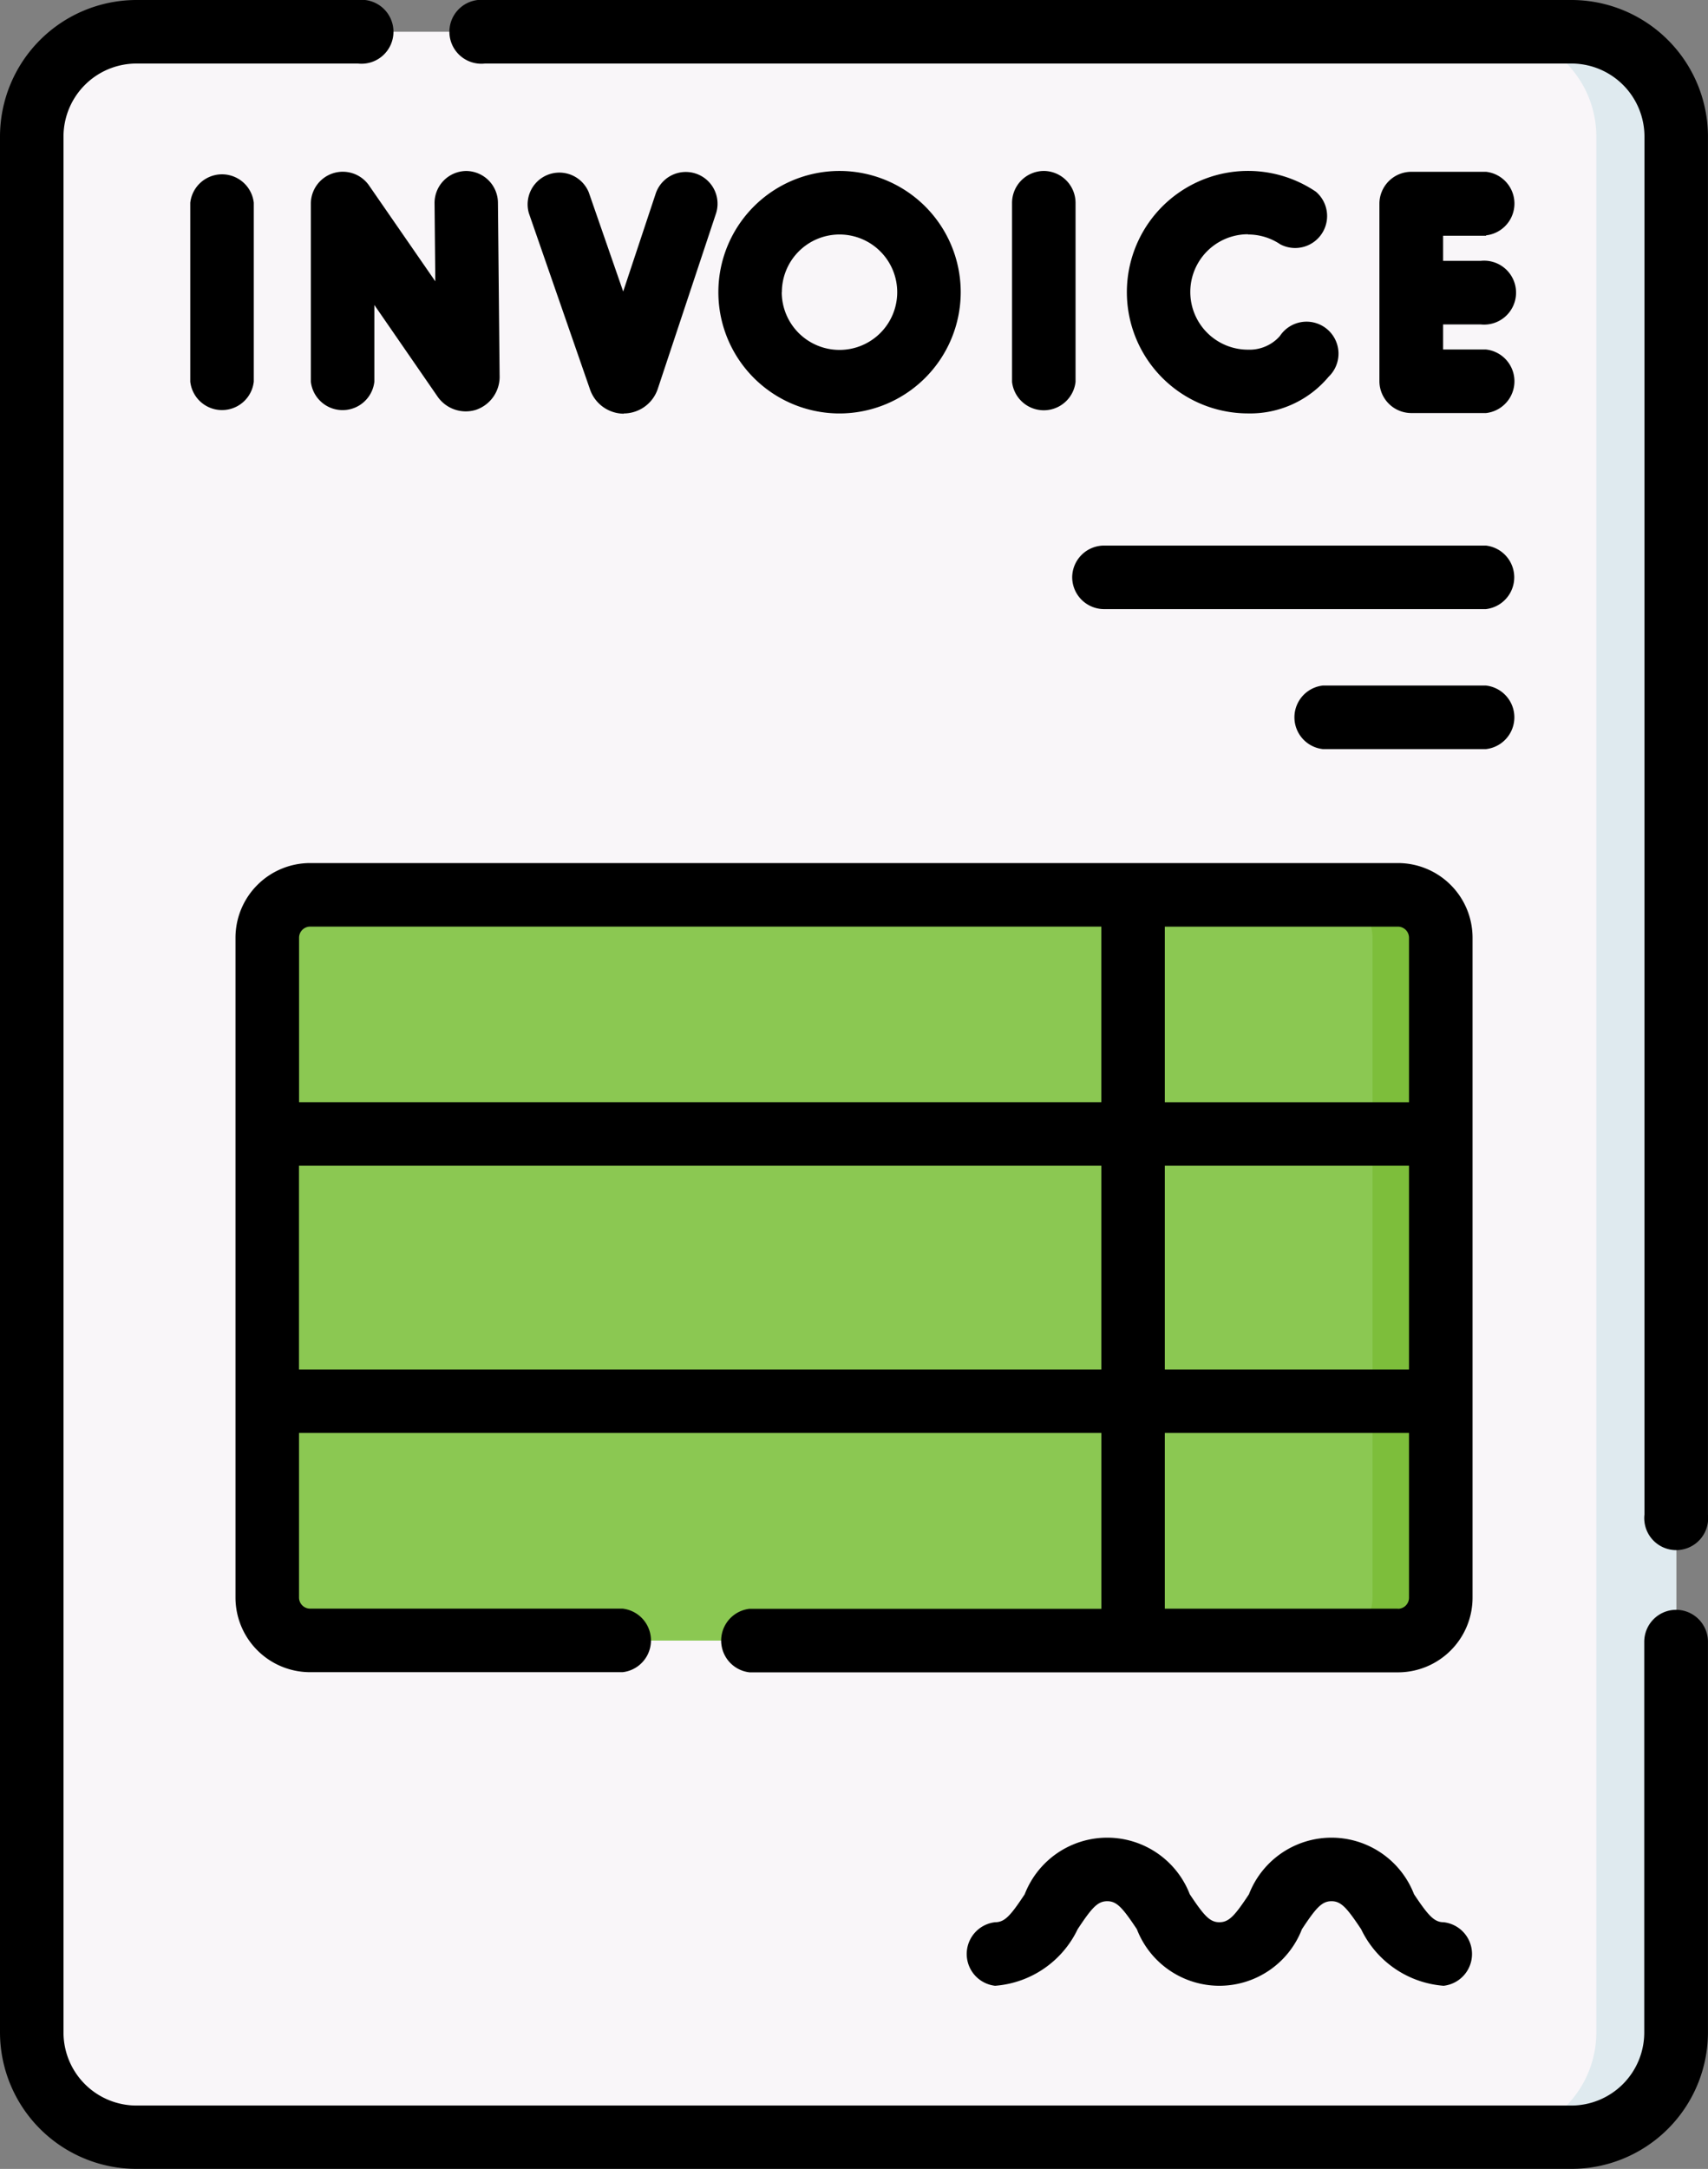
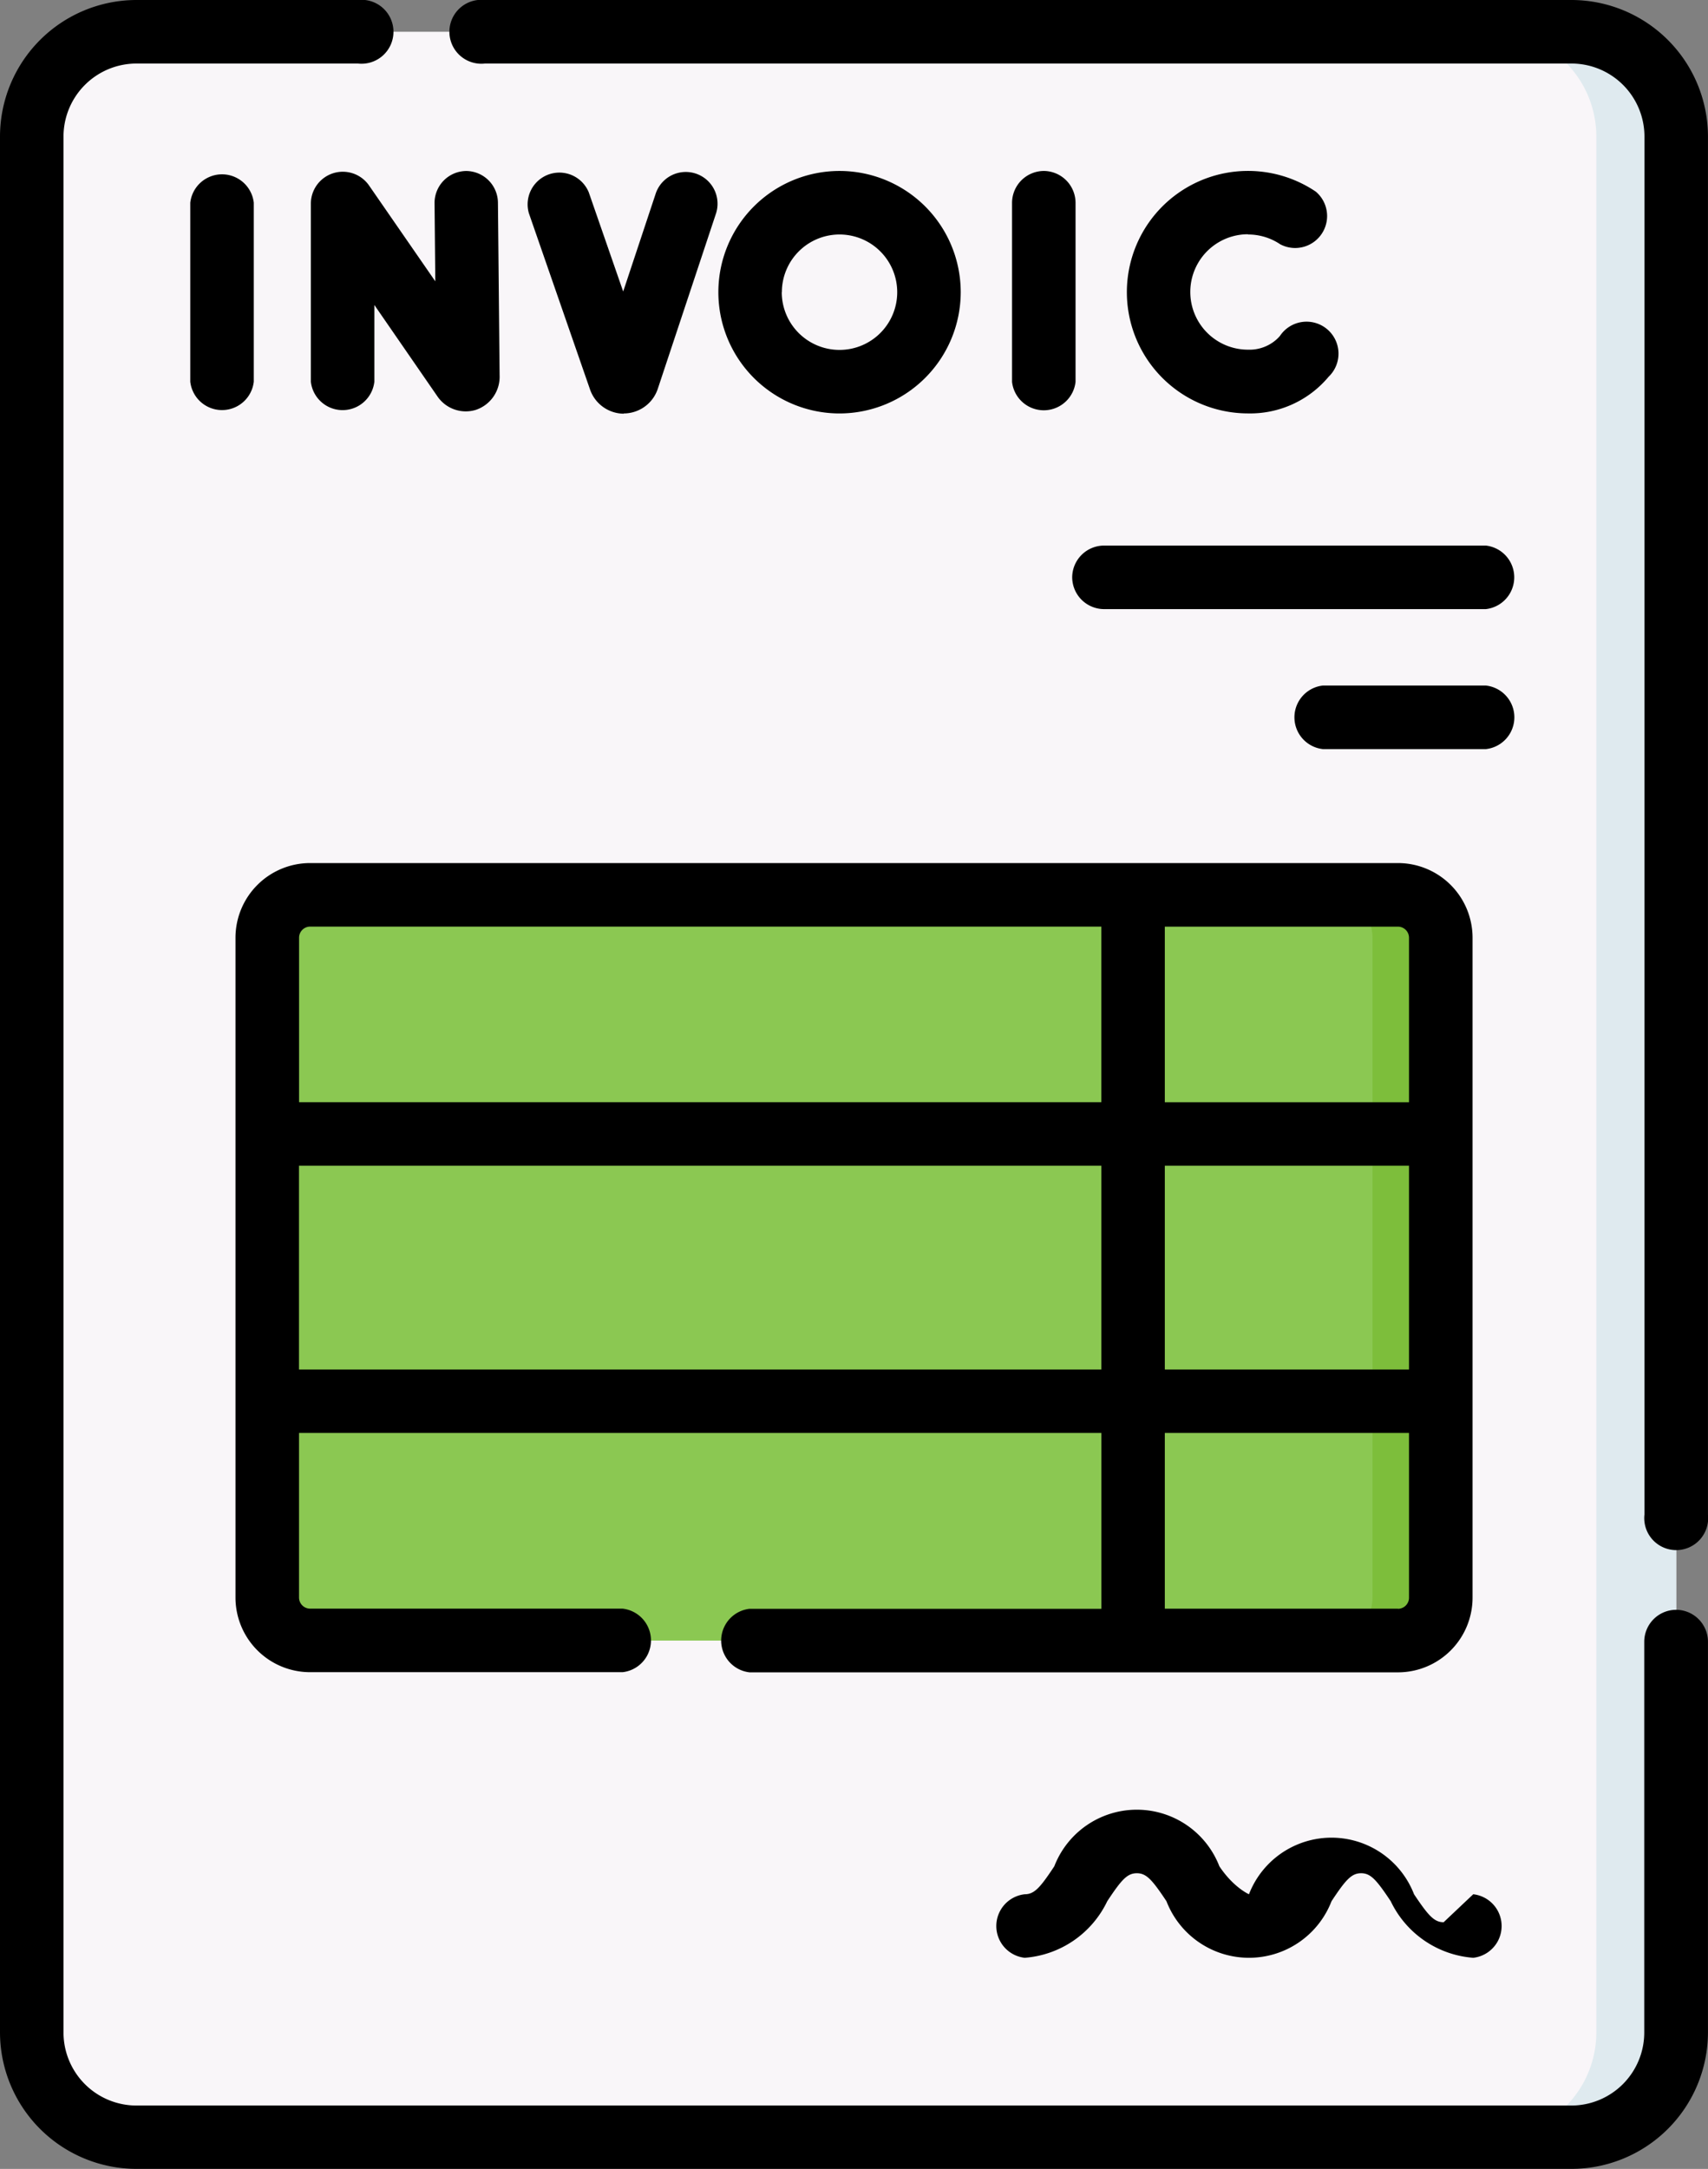
<svg xmlns="http://www.w3.org/2000/svg" width="42.764" height="54.274" viewBox="0 0 42.764 54.274">
  <rect x="0" y="0" width="42.764" height="54.274" fill="#808080" stroke="none" />
  <g id="Сгруппировать_11733" data-name="Сгруппировать 11733" transform="translate(-54.291)">
    <path id="Контур_8208" data-name="Контур 8208" d="M100.344,60.183H64.413a2.621,2.621,0,0,1-2.621-2.621V10.121A2.621,2.621,0,0,1,64.413,7.5h35.931a2.621,2.621,0,0,1,2.621,2.621V57.562A2.621,2.621,0,0,1,100.344,60.183Z" transform="translate(-6.706 -6.705)" fill="#f9f6f9" />
    <path id="Контур_8209" data-name="Контур 8209" d="M408.611,7.5h-2a2.621,2.621,0,0,1,2.621,2.621V57.562a2.621,2.621,0,0,1-2.621,2.621h2a2.621,2.621,0,0,0,2.621-2.621V10.121A2.621,2.621,0,0,0,408.611,7.5Z" transform="translate(-314.973 -6.705)" fill="#dfeaef" />
    <path id="Контур_8210" data-name="Контур 8210" d="M145.718,229.9H118.48a1.072,1.072,0,0,1-1.072-1.072V212.311a1.072,1.072,0,0,1,1.072-1.072h27.238a1.072,1.072,0,0,1,1.072,1.072v16.513A1.072,1.072,0,0,1,145.718,229.9Z" transform="translate(-56.426 -188.847)" fill="#8bc852" />
    <path id="Контур_8211" data-name="Контур 8211" d="M370.068,211.239h-1.709a1.072,1.072,0,0,1,1.072,1.072v16.513a1.072,1.072,0,0,1-1.072,1.072h1.709a1.072,1.072,0,0,0,1.072-1.072V212.311A1.072,1.072,0,0,0,370.068,211.239Z" transform="translate(-280.776 -188.847)" fill="#7dbe3b" />
    <g id="Сгруппировать_11732" data-name="Сгруппировать 11732" transform="translate(54.291)">
      <path id="Контур_8212" data-name="Контур 8212" d="M129.165,40.71a.8.8,0,0,0-1.449.452v4.47a.8.8,0,0,0,1.59,0v-1.92l1.573,2.278a.86.86,0,0,0,.963.348.873.873,0,0,0,.6-.865l-.042-4.327a.8.8,0,0,0-.795-.787H131.6a.8.8,0,0,0-.787.8l.019,1.961Z" transform="translate(-119.933 -36.08)" />
      <path id="Контур_8213" data-name="Контур 8213" d="M100.819,45.631V41.153a.8.8,0,0,0-1.59,0v4.478a.8.8,0,0,0,1.59,0Z" transform="translate(-94.465 -36.08)" />
      <path id="Контур_8214" data-name="Контур 8214" d="M294.173,40.358a.8.8,0,0,0-.8.8v4.478a.8.8,0,0,0,1.59,0V41.153A.8.8,0,0,0,294.173,40.358Z" transform="translate(-268.034 -36.08)" />
-       <path id="Контур_8215" data-name="Контур 8215" d="M382.8,42.142a.8.8,0,0,0,0-1.59h-1.87a.8.8,0,0,0-.8.8v4.437a.8.8,0,0,0,.8.8h1.87a.8.8,0,0,0,0-1.59h-1.075v-.628h.937a.8.8,0,1,0,0-1.59h-.937v-.629H382.8Z" transform="translate(-345.593 -36.253)" />
      <path id="Контур_8216" data-name="Контур 8216" d="M323.483,41.947a1.436,1.436,0,0,1,.807.246.8.8,0,0,0,.89-1.318,3.034,3.034,0,1,0-1.7,5.549,2.558,2.558,0,0,0,2.02-.917.8.8,0,1,0-1.219-1.021.981.981,0,0,1-.1.1,1.017,1.017,0,0,1-.7.243,1.444,1.444,0,1,1,0-2.888Z" transform="translate(-292.235 -36.079)" />
      <path id="Контур_8217" data-name="Контур 8217" d="M181.206,46.424h.006a.9.9,0,0,0,.844-.613l1.462-4.4a.795.795,0,0,0-1.509-.5l-.818,2.462-.861-2.48a.795.795,0,0,0-1.5.521l1.533,4.416a.9.9,0,0,0,.844.6Z" transform="translate(-165.588 -36.078)" />
      <path id="Контур_8218" data-name="Контур 8218" d="M230.037,43.392A3.034,3.034,0,1,0,227,46.426,3.038,3.038,0,0,0,230.037,43.392Zm-4.478,0A1.444,1.444,0,1,1,227,44.836a1.446,1.446,0,0,1-1.444-1.444Z" transform="translate(-205.983 -36.08)" />
      <path id="Контур_8219" data-name="Контур 8219" d="M307.543,129.5a.8.8,0,0,0,.8.8H317.9a.8.8,0,0,0,0-1.59h-9.565A.8.8,0,0,0,307.543,129.5Z" transform="translate(-280.698 -115.058)" />
      <path id="Контур_8220" data-name="Контур 8220" d="M364.118,161.838h-4.085a.8.8,0,0,0,0,1.59h4.085a.8.8,0,0,0,0-1.59Z" transform="translate(-326.913 -144.683)" />
-       <path id="Контур_8221" data-name="Контур 8221" d="M293.866,435.891c-.237,0-.385-.167-.741-.7a2.216,2.216,0,0,0-4.133,0c-.355.537-.5.7-.741.7s-.386-.167-.741-.7a2.216,2.216,0,0,0-4.133,0c-.355.537-.5.7-.741.7a.8.8,0,0,0,0,1.59,2.5,2.5,0,0,0,2.067-1.416c.355-.537.5-.7.741-.7s.385.167.741.7a2.216,2.216,0,0,0,4.133,0c.355-.537.5-.7.741-.7s.385.167.741.7a2.5,2.5,0,0,0,2.066,1.416.8.8,0,0,0,0-1.59Z" transform="translate(-257.721 -387.79)" />
+       <path id="Контур_8221" data-name="Контур 8221" d="M293.866,435.891c-.237,0-.385-.167-.741-.7a2.216,2.216,0,0,0-4.133,0s-.386-.167-.741-.7a2.216,2.216,0,0,0-4.133,0c-.355.537-.5.7-.741.7a.8.8,0,0,0,0,1.59,2.5,2.5,0,0,0,2.067-1.416c.355-.537.5-.7.741-.7s.385.167.741.7a2.216,2.216,0,0,0,4.133,0c.355-.537.5-.7.741-.7s.385.167.741.7a2.5,2.5,0,0,0,2.066,1.416.8.8,0,0,0,0-1.59Z" transform="translate(-257.721 -387.79)" />
      <path id="Контур_8222" data-name="Контур 8222" d="M96.259,40.283a.8.8,0,0,0-.8.8v9.779a1.828,1.828,0,0,1-1.826,1.826H57.707a1.828,1.828,0,0,1-1.826-1.826V3.416A1.828,1.828,0,0,1,57.707,1.59h5.546a.8.8,0,1,0,0-1.59H57.707a3.42,3.42,0,0,0-3.416,3.416V50.857a3.42,3.42,0,0,0,3.416,3.416H93.638a3.42,3.42,0,0,0,3.416-3.416V41.078A.8.8,0,0,0,96.259,40.283Z" transform="translate(-54.291)" />
      <path id="Контур_8223" data-name="Контур 8223" d="M189.329,0H162.123a.8.8,0,1,0,0,1.59h27.206a1.828,1.828,0,0,1,1.826,1.826V37.9a.8.8,0,1,0,1.59,0V3.416A3.42,3.42,0,0,0,189.329,0Z" transform="translate(-149.982)" />
      <path id="Контур_8224" data-name="Контур 8224" d="M109.908,205.606v16.513a1.869,1.869,0,0,0,1.867,1.867H119.6a.8.8,0,0,0,0-1.59h-7.824a.278.278,0,0,1-.277-.277V218h20.089V222.4h-8.809a.8.8,0,0,0,0,1.59h16.235a1.869,1.869,0,0,0,1.867-1.867V205.606a1.869,1.869,0,0,0-1.867-1.867H111.775a1.87,1.87,0,0,0-1.867,1.867Zm1.867-.277h19.811v4.394H111.5v-4.117a.278.278,0,0,1,.277-.277Zm-.277,11.084v-5.1h20.089v5.1Zm27.792,0h-6.114v-5.1h6.114Zm-.277,5.984h-5.837V218h6.114v4.117A.278.278,0,0,1,139.013,222.4Zm.277-16.79v4.117h-6.114v-4.394h5.837a.278.278,0,0,1,.277.277Z" transform="translate(-104.012 -182.142)" />
    </g>
  </g>
</svg>